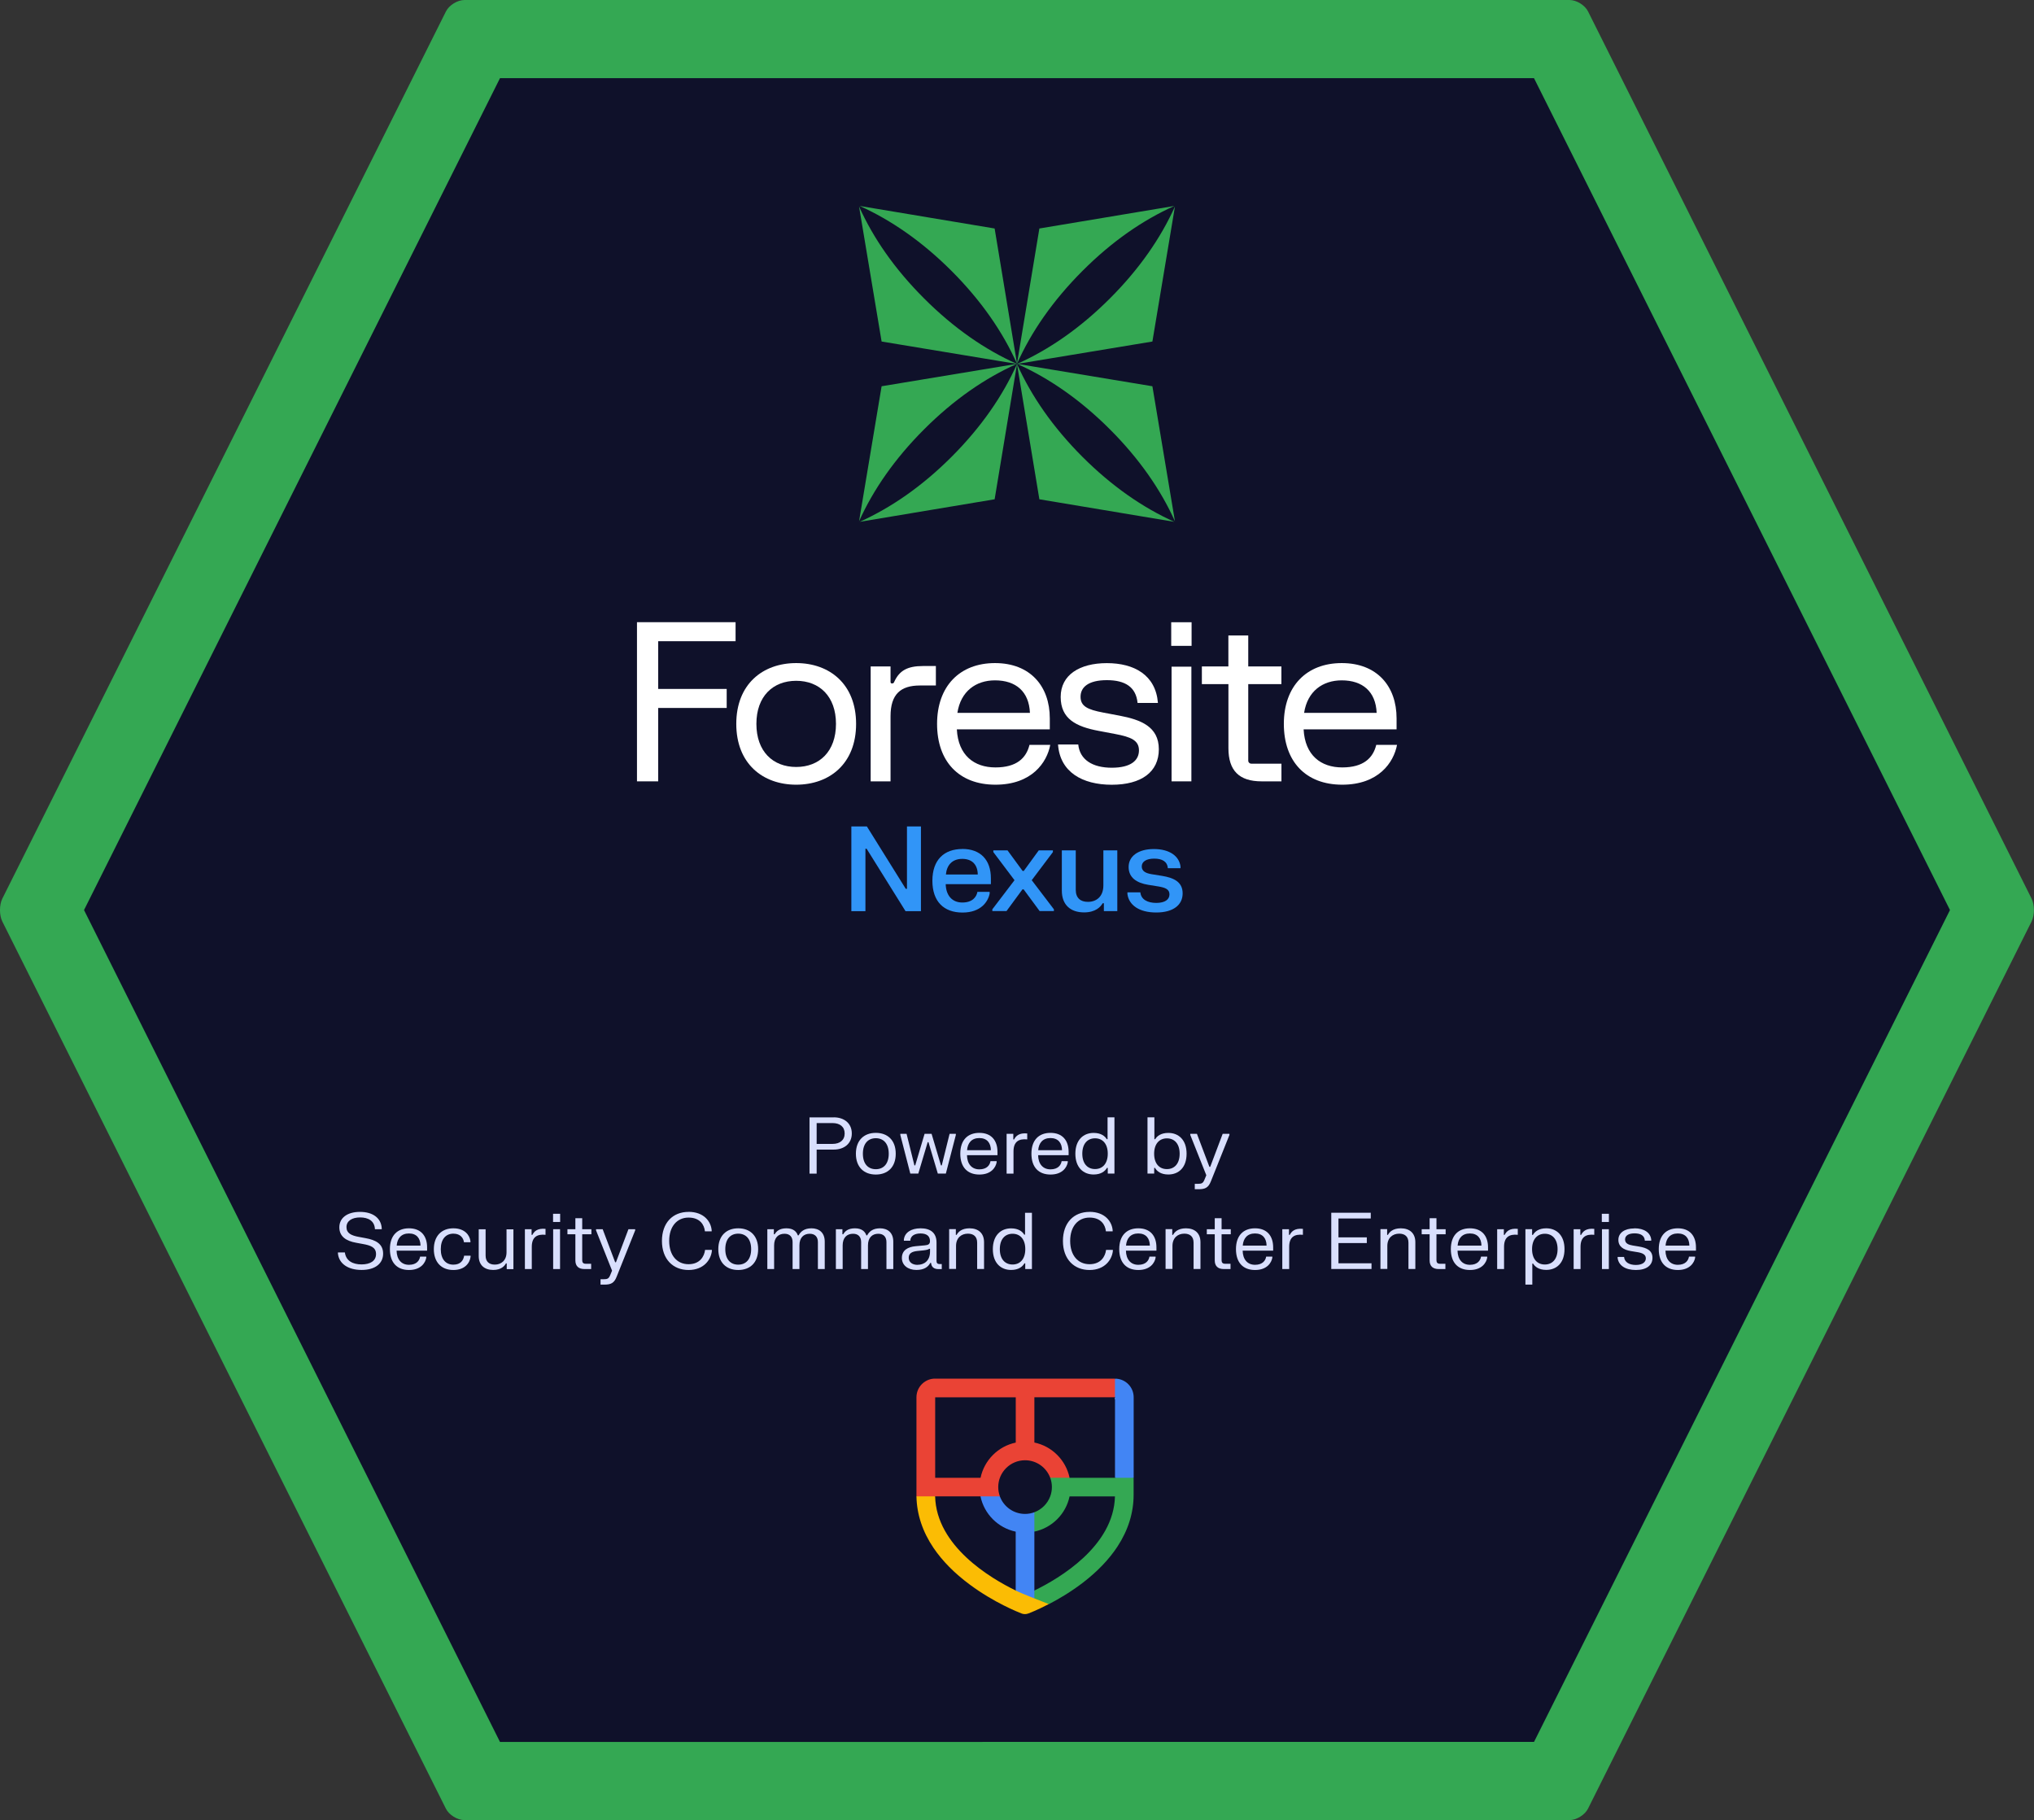
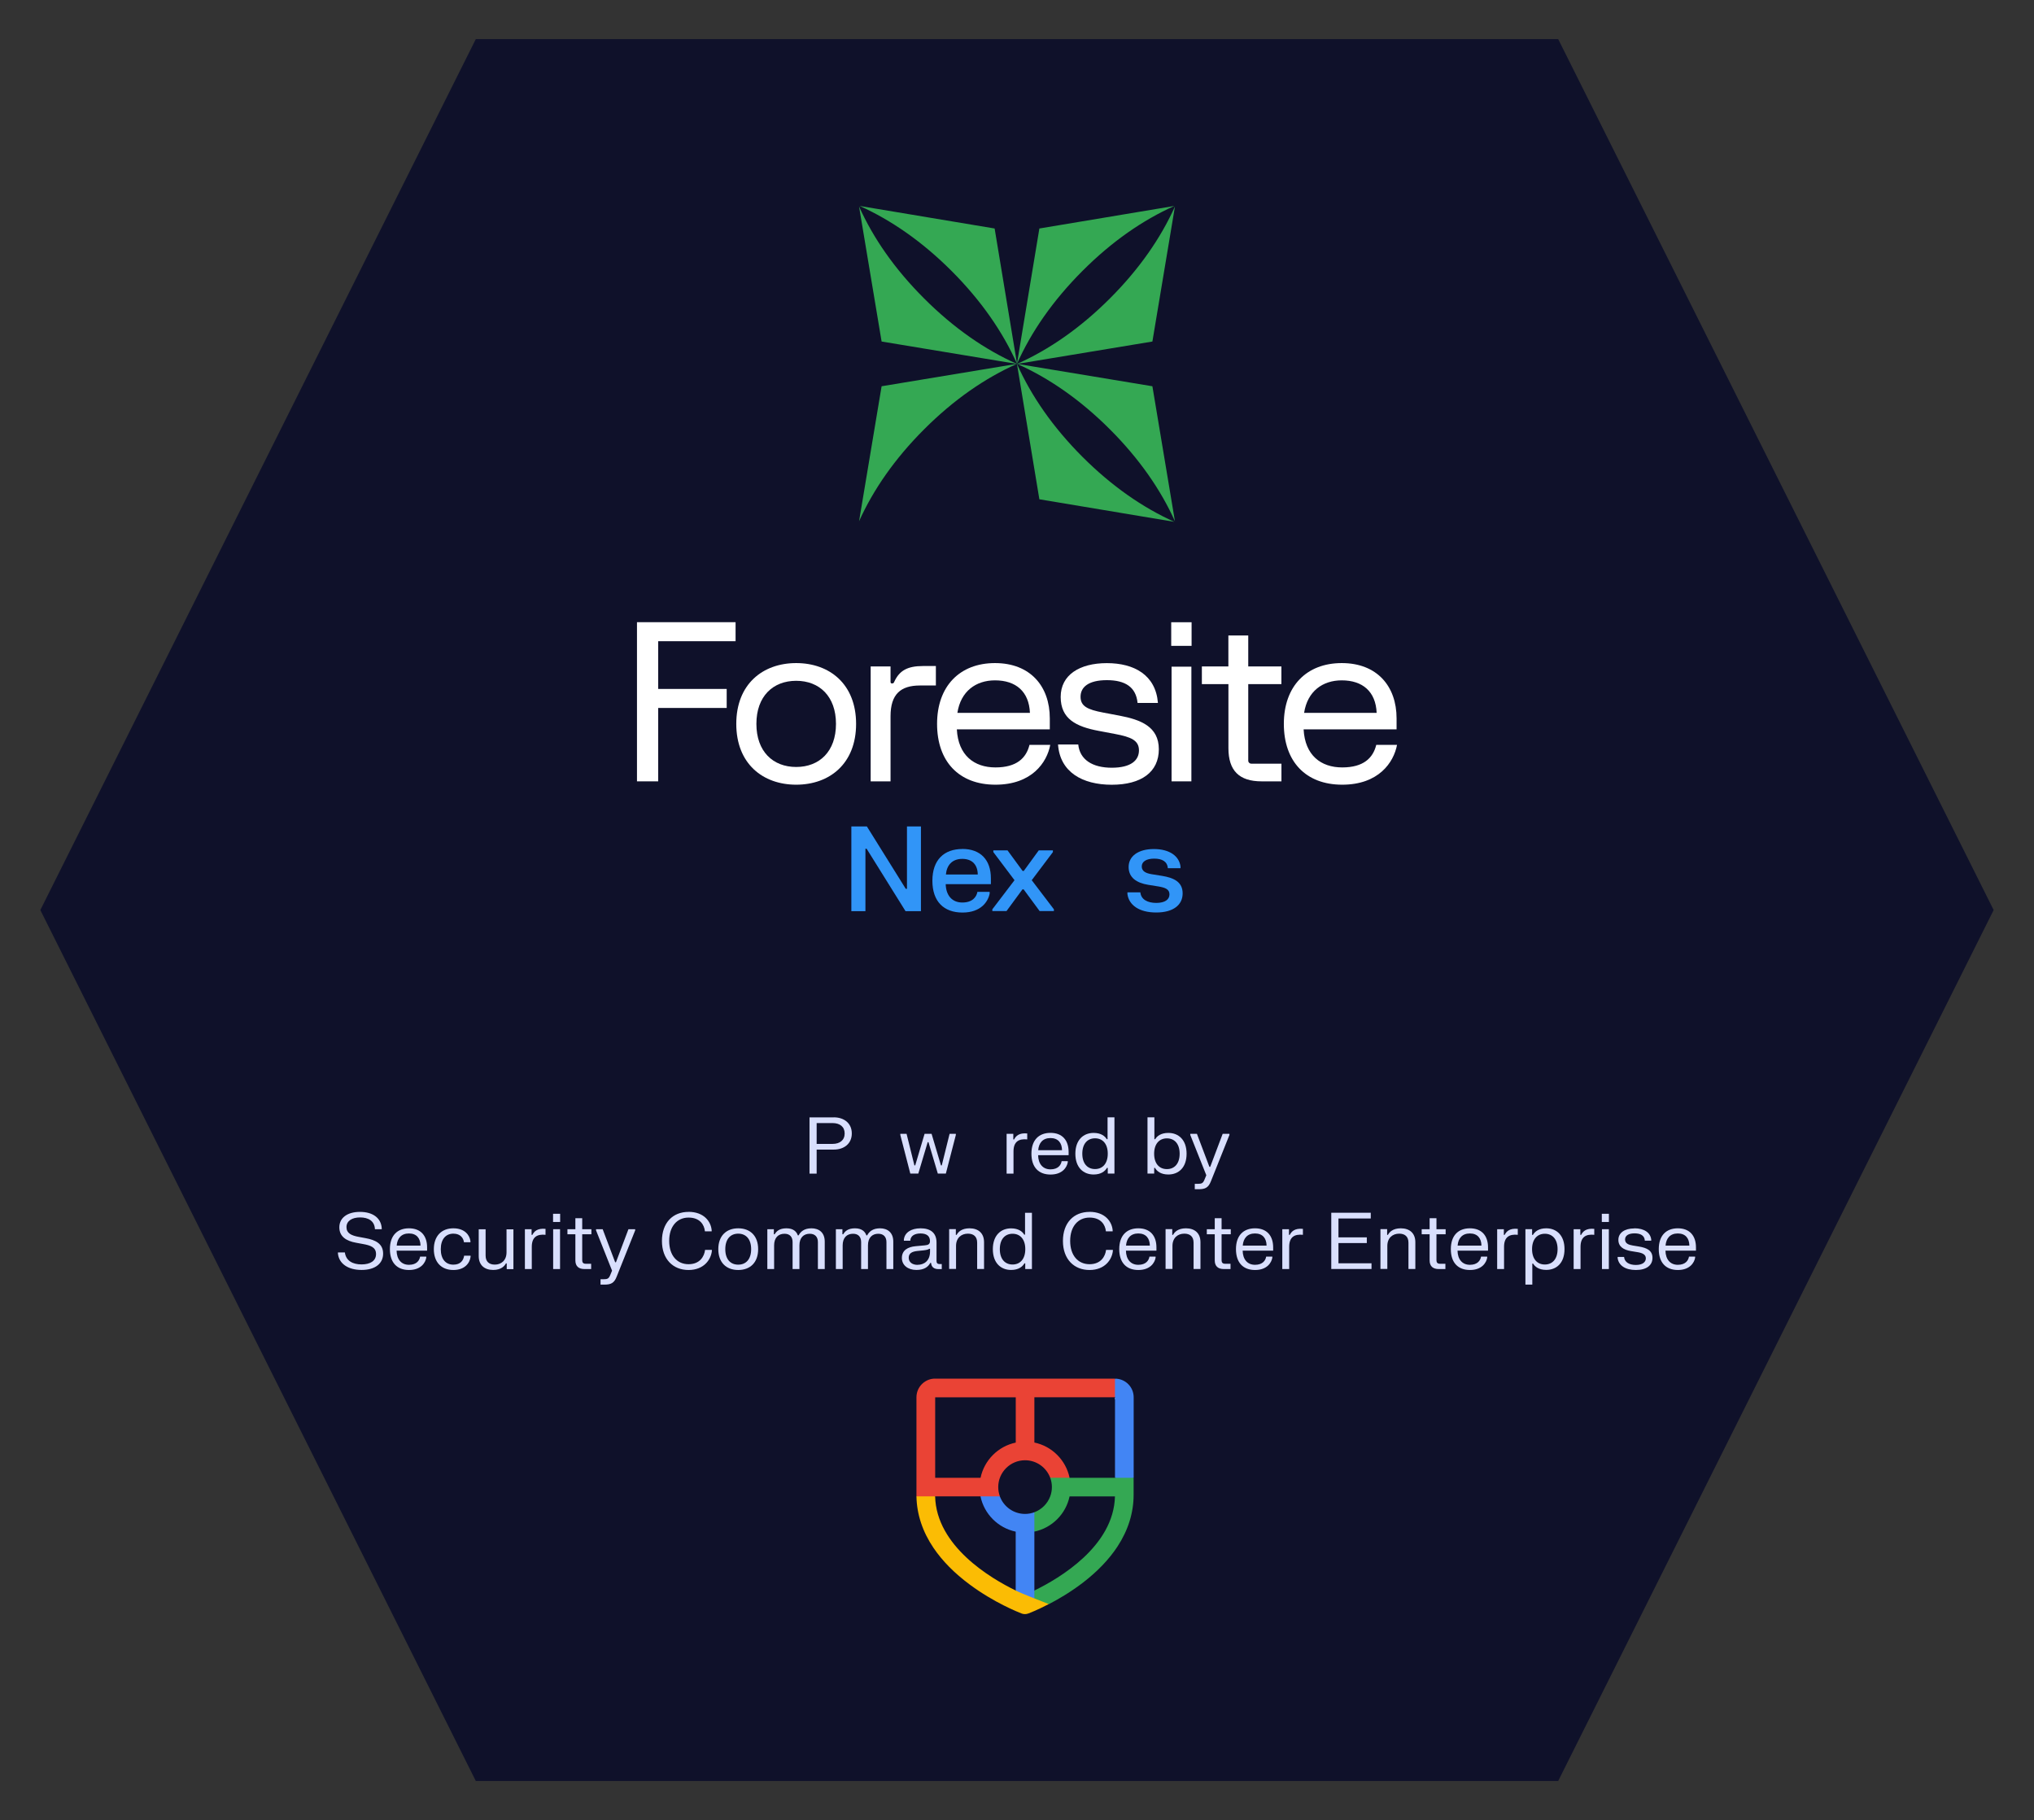
<svg xmlns="http://www.w3.org/2000/svg" id="Layer_2" data-name="Layer 2" viewBox="0 0 407.42 364.58">
  <rect x="0" y="0" width="407.42" height="364.58" fill="#333333" stroke="none" />
  <defs>
    <style>
      .cls-1 {
        fill: none;
      }

      .cls-2 {
        fill: #4285f4;
      }

      .cls-3 {
        fill: #ef4a30;
      }

      .cls-4 {
        fill: #3195f7;
      }

      .cls-5 {
        fill: #34a853;
      }

      .cls-6 {
        fill: #fbbc04;
      }

      .cls-7 {
        fill: #fff;
      }

      .cls-8 {
        fill: #ea4335;
      }

      .cls-9 {
        fill: #d9dffd;
      }

      .cls-10 {
        fill: #0f112a;
        fill-rule: evenodd;
      }

      .cls-11 {
        fill: #547dbe;
      }
    </style>
  </defs>
  <g id="Layer_1-2" data-name="Layer 1">
    <g>
      <g>
        <polygon class="cls-10" points="95.31 356.75 8.08 182.29 95.31 7.83 312.11 7.83 399.34 182.29 312.11 356.75 95.31 356.75" />
-         <path class="cls-5" d="M103.32,9.31h0,0M307.27,15.66l83.32,166.63-83.32,166.63H100.15L16.83,182.29,100.15,15.66h207.13M314.38,0H93.04c-1.42,0-3.09,1.04-3.72,2.3L.47,179.99c-.63,1.27-.63,3.34,0,4.6l88.84,177.69c.63,1.27,2.31,2.3,3.72,2.3h221.34c1.42,0,3.09-1.04,3.72-2.3l88.84-177.69c.63-1.27.63-3.34,0-4.6L318.1,2.3c-.63-1.27-2.31-2.3-3.72-2.3h0Z" />
      </g>
      <g>
        <path class="cls-9" d="M167.02,223.81c2,0,3.6,1.14,3.6,3.23s-1.6,3.23-3.6,3.23h-3.44v4.82h-1.43v-11.27h4.87ZM163.58,229.13h3.19c1.45,0,2.42-.74,2.42-2.09s-.97-2.08-2.42-2.08h-3.19v4.17Z" />
-         <path class="cls-9" d="M175.43,226.92c2.38,0,3.99,1.49,3.99,4.18s-1.61,4.17-3.99,4.17-3.99-1.49-3.99-4.17,1.61-4.18,3.99-4.18ZM175.43,234.2c1.55,0,2.59-1.08,2.59-3.1s-1.04-3.11-2.59-3.11-2.59,1.08-2.59,3.11,1.04,3.1,2.59,3.1Z" />
        <path class="cls-9" d="M181.59,227.11l1.57,6.33h.16l1.88-6.33h1.4l1.88,6.33h.16l1.57-6.33h1.25v.23l-2,7.74h-1.61l-1.87-6.29h-.16l-1.88,6.29h-1.6l-2-7.74v-.23h1.26Z" />
-         <path class="cls-9" d="M196.17,226.92c2.36,0,3.63,1.48,3.63,3.83v.64h-6.11c.03,1.75.95,2.84,2.48,2.84s2.11-.88,2.23-1.64h1.23v.23c-.17.98-1.06,2.45-3.45,2.45s-3.83-1.46-3.83-4.18,1.48-4.17,3.82-4.17ZM198.48,230.39c-.02-1.46-.78-2.43-2.32-2.43s-2.34.99-2.45,2.43h4.77Z" />
        <path class="cls-9" d="M202.97,227.11v1.13h.16c.34-.68.99-1.36,2.63-1.2v1.19c-1.65-.17-2.75.41-2.75,2.41v4.45h-1.38v-7.98h1.34Z" />
        <path class="cls-9" d="M210.42,226.92c2.36,0,3.63,1.48,3.63,3.83v.64h-6.11c.03,1.75.95,2.84,2.48,2.84s2.11-.88,2.23-1.64h1.23v.23c-.17.98-1.06,2.45-3.45,2.45s-3.83-1.46-3.83-4.18,1.48-4.17,3.82-4.17ZM212.73,230.39c-.02-1.46-.78-2.43-2.32-2.43s-2.34.99-2.45,2.43h4.77Z" />
        <path class="cls-9" d="M221.89,235.08v-1.14h-.16c-.37.64-1.16,1.32-2.67,1.32-2.07,0-3.66-1.41-3.66-4.16s1.59-4.17,3.66-4.17c1.51,0,2.28.67,2.63,1.26h.16v-4.38h1.38v11.27h-1.34ZM219.34,228.01c-1.52,0-2.55,1.1-2.55,3.08s1.03,3.08,2.55,3.08,2.55-1.1,2.55-3.08-1.03-3.08-2.55-3.08Z" />
        <path class="cls-9" d="M231.23,223.81v4.38h.16c.35-.59,1.12-1.26,2.63-1.26,2.07,0,3.66,1.41,3.66,4.17s-1.58,4.16-3.66,4.16c-1.51,0-2.3-.67-2.67-1.32h-.16v1.14h-1.34v-11.27h1.38ZM233.74,234.18c1.52,0,2.55-1.1,2.55-3.08s-1.03-3.08-2.55-3.08-2.56,1.1-2.56,3.08,1.03,3.08,2.56,3.08Z" />
        <path class="cls-9" d="M239.75,227.11l2.5,6.62h.16l2.5-6.62h1.35v.23l-3.71,9.28c-.5,1.28-1.14,1.59-2.48,1.59h-.75v-1.08h.61c.8,0,1.03-.13,1.32-.8l.38-.92-3.21-8.07v-.23h1.35Z" />
        <path class="cls-9" d="M72.11,242.75c2.58,0,4.21,1.24,4.35,3.24v.23h-1.36c-.07-1.68-1.35-2.36-2.97-2.36s-2.73.7-2.73,1.94.99,1.69,2.47,1.96l1.35.25c2.04.37,3.52,1.13,3.52,3.11s-1.6,3.26-4.31,3.26-4.53-1.25-4.74-3.28v-.23h1.39c.21,1.71,1.62,2.4,3.34,2.4s2.9-.69,2.9-2.07-1.13-1.75-2.65-2.02l-1.35-.25c-1.97-.35-3.35-1.24-3.35-3.09s1.54-3.09,4.13-3.09Z" />
        <path class="cls-9" d="M81.92,246.04c2.36,0,3.63,1.48,3.63,3.83v.64h-6.11c.03,1.75.95,2.84,2.48,2.84s2.11-.88,2.23-1.64h1.23v.23c-.17.98-1.06,2.45-3.45,2.45s-3.83-1.46-3.83-4.18,1.48-4.17,3.82-4.17ZM84.23,249.5c-.02-1.46-.78-2.43-2.32-2.43s-2.34.99-2.45,2.43h4.77Z" />
        <path class="cls-9" d="M90.82,246.04c2.27,0,3.26,1.38,3.41,2.56v.23h-1.3c-.09-.78-.67-1.72-2.11-1.72-1.55,0-2.53,1.13-2.53,3.11s.97,3.1,2.53,3.1c1.46,0,2.01-.89,2.15-1.8h1.29v.23c-.16,1.24-1.15,2.64-3.45,2.64-2.43,0-3.91-1.59-3.91-4.17s1.5-4.18,3.91-4.18Z" />
        <path class="cls-9" d="M101.5,254.2v-1.13h-.16c-.27.51-.94,1.31-2.55,1.31-1.74,0-2.9-.96-2.9-2.79v-5.36h1.38v5.27c0,1.25.74,1.81,1.85,1.81,1.25,0,2.34-.81,2.34-2.47v-4.6h1.38v7.98h-1.34Z" />
        <path class="cls-9" d="M106.48,246.22v1.13h.16c.34-.68.99-1.36,2.63-1.2v1.19c-1.65-.17-2.75.41-2.75,2.41v4.45h-1.38v-7.98h1.34Z" />
        <path class="cls-9" d="M112.2,243.13v1.64h-1.42v-1.64h1.42ZM112.18,246.22v7.98h-1.38v-7.98h1.38Z" />
        <path class="cls-9" d="M115.25,246.22v-2.2h1.37v2.2h1.84v1.01h-1.84v5.21c0,.45.2.7.7.7h1.09v1.06h-1.34c-1.17,0-1.82-.58-1.82-1.74v-5.23h-1.59v-1.01h1.59Z" />
        <path class="cls-9" d="M120.72,246.22l2.5,6.62h.16l2.5-6.62h1.35v.23l-3.71,9.28c-.5,1.28-1.14,1.59-2.48,1.59h-.75v-1.08h.61c.8,0,1.03-.13,1.32-.8l.38-.92-3.21-8.07v-.23h1.35Z" />
        <path class="cls-9" d="M137.91,242.74c3.09,0,4.49,1.94,4.64,3.68v.23h-1.35c-.13-1.33-1.01-2.76-3.28-2.76s-3.88,1.74-3.88,4.67,1.59,4.67,3.88,4.67,3.16-1.59,3.31-2.87h1.36v.23c-.19,1.71-1.58,3.8-4.68,3.8s-5.32-2.17-5.32-5.82,2.18-5.82,5.32-5.82Z" />
        <path class="cls-9" d="M147.87,246.04c2.38,0,3.99,1.49,3.99,4.18s-1.61,4.17-3.99,4.17-3.99-1.49-3.99-4.17,1.61-4.18,3.99-4.18ZM147.87,253.32c1.55,0,2.59-1.08,2.59-3.1s-1.04-3.11-2.59-3.11-2.59,1.08-2.59,3.11,1.04,3.1,2.59,3.1Z" />
        <path class="cls-9" d="M155.01,246.22v1.01h.16c.33-.56.92-1.19,2.36-1.19s2.04.72,2.28,1.41h.16c.37-.71,1.09-1.41,2.57-1.41s2.66.81,2.66,2.67v5.49h-1.37v-5.39c0-1.03-.56-1.68-1.64-1.68-1.21,0-2.06.78-2.06,2.33v4.74h-1.37v-5.39c0-1.03-.54-1.68-1.62-1.68-1.23,0-2.08.78-2.08,2.33v4.74h-1.36v-7.98h1.32Z" />
        <path class="cls-9" d="M168.74,246.22v1.01h.16c.33-.56.92-1.19,2.36-1.19s2.04.72,2.28,1.41h.16c.37-.71,1.09-1.41,2.57-1.41s2.66.81,2.66,2.67v5.49h-1.37v-5.39c0-1.03-.56-1.68-1.64-1.68-1.21,0-2.06.78-2.06,2.33v4.74h-1.37v-5.39c0-1.03-.54-1.68-1.62-1.68-1.23,0-2.08.78-2.08,2.33v4.74h-1.36v-7.98h1.32Z" />
        <path class="cls-9" d="M181.05,248.29c.16-1.39,1.44-2.25,3.36-2.25s3.18.86,3.18,2.85v3.7c0,.41.2.61.6.61h.45v1.01h-.67c-.96,0-1.42-.49-1.47-1.24h-.16c-.41.77-1.19,1.41-2.78,1.41-1.71,0-2.91-.96-2.91-2.4,0-1.57,1.22-2.22,2.77-2.36l1.85-.17c.66-.06,1.01-.24,1.01-.85,0-1.02-.68-1.53-1.89-1.53s-2.01.49-2.06,1.46h-1.28v-.23ZM183.78,253.35c1.27,0,2.51-.74,2.51-2.67v-.53h-.16c-.24.15-.48.23-1.18.31l-1.21.12c-1.1.12-1.72.49-1.72,1.36s.71,1.42,1.77,1.42Z" />
        <path class="cls-9" d="M191.46,246.22v1.13h.16c.27-.51.94-1.31,2.58-1.31,1.75,0,2.91.96,2.91,2.79v5.36h-1.38v-5.27c0-1.25-.74-1.81-1.86-1.81-1.28,0-2.37.81-2.37,2.47v4.6h-1.38v-7.98h1.34Z" />
        <path class="cls-9" d="M205.36,254.2v-1.14h-.16c-.37.64-1.16,1.32-2.67,1.32-2.07,0-3.66-1.41-3.66-4.16s1.59-4.17,3.66-4.17c1.51,0,2.28.67,2.63,1.26h.16v-4.38h1.38v11.27h-1.34ZM202.82,247.13c-1.52,0-2.55,1.1-2.55,3.08s1.03,3.08,2.55,3.08,2.55-1.1,2.55-3.08-1.03-3.08-2.55-3.08Z" />
        <path class="cls-9" d="M218.23,242.74c3.09,0,4.49,1.94,4.64,3.68v.23h-1.35c-.13-1.33-1.01-2.76-3.28-2.76s-3.88,1.74-3.88,4.67,1.59,4.67,3.88,4.67,3.16-1.59,3.31-2.87h1.36v.23c-.19,1.71-1.58,3.8-4.68,3.8s-5.32-2.17-5.32-5.82,2.18-5.82,5.32-5.82Z" />
        <path class="cls-9" d="M228.01,246.04c2.36,0,3.63,1.48,3.63,3.83v.64h-6.11c.03,1.75.95,2.84,2.48,2.84s2.11-.88,2.23-1.64h1.23v.23c-.17.98-1.06,2.45-3.45,2.45s-3.83-1.46-3.83-4.18,1.48-4.17,3.82-4.17ZM230.32,249.5c-.02-1.46-.78-2.43-2.32-2.43s-2.34.99-2.45,2.43h4.77Z" />
        <path class="cls-9" d="M234.81,246.22v1.13h.16c.27-.51.94-1.31,2.58-1.31,1.75,0,2.91.96,2.91,2.79v5.36h-1.38v-5.27c0-1.25-.74-1.81-1.86-1.81-1.28,0-2.37.81-2.37,2.47v4.6h-1.38v-7.98h1.34Z" />
        <path class="cls-9" d="M243.32,246.22v-2.2h1.37v2.2h1.84v1.01h-1.84v5.21c0,.45.2.7.7.7h1.09v1.06h-1.34c-1.17,0-1.82-.58-1.82-1.74v-5.23h-1.59v-1.01h1.59Z" />
        <path class="cls-9" d="M251.39,246.04c2.36,0,3.63,1.48,3.63,3.83v.64h-6.11c.03,1.75.95,2.84,2.48,2.84s2.11-.88,2.23-1.64h1.23v.23c-.17.98-1.06,2.45-3.45,2.45s-3.83-1.46-3.83-4.18,1.48-4.17,3.82-4.17ZM253.7,249.5c-.02-1.46-.78-2.43-2.32-2.43s-2.34.99-2.45,2.43h4.77Z" />
        <path class="cls-9" d="M258.19,246.22v1.13h.16c.34-.68.99-1.36,2.63-1.2v1.19c-1.65-.17-2.75.41-2.75,2.41v4.45h-1.38v-7.98h1.34Z" />
        <path class="cls-9" d="M274.57,242.93v1.14h-6.47v3.78h5.68v1.14h-5.68v4.06h6.62v1.14h-8.06v-11.27h7.9Z" />
        <path class="cls-9" d="M277.85,246.22v1.13h.16c.27-.51.94-1.31,2.58-1.31,1.75,0,2.91.96,2.91,2.79v5.36h-1.38v-5.27c0-1.25-.74-1.81-1.86-1.81-1.28,0-2.37.81-2.37,2.47v4.6h-1.38v-7.98h1.34Z" />
        <path class="cls-9" d="M286.36,246.22v-2.2h1.37v2.2h1.84v1.01h-1.84v5.21c0,.45.2.7.7.7h1.09v1.06h-1.34c-1.17,0-1.82-.58-1.82-1.74v-5.23h-1.59v-1.01h1.59Z" />
        <path class="cls-9" d="M294.43,246.04c2.36,0,3.63,1.48,3.63,3.83v.64h-6.11c.03,1.75.95,2.84,2.48,2.84s2.11-.88,2.23-1.64h1.23v.23c-.17.98-1.06,2.45-3.45,2.45s-3.83-1.46-3.83-4.18,1.48-4.17,3.82-4.17ZM296.74,249.5c-.02-1.46-.78-2.43-2.32-2.43s-2.34.99-2.45,2.43h4.77Z" />
        <path class="cls-9" d="M301.23,246.22v1.13h.16c.34-.68.99-1.36,2.63-1.2v1.19c-1.65-.17-2.75.41-2.75,2.41v4.45h-1.38v-7.98h1.34Z" />
        <path class="cls-9" d="M306.89,246.22v1.14h.16c.37-.64,1.16-1.32,2.67-1.32,2.07,0,3.66,1.41,3.66,4.17s-1.58,4.16-3.66,4.16c-1.51,0-2.28-.67-2.63-1.26h-.16v4.21h-1.38v-11.11h1.34ZM309.44,253.29c1.52,0,2.55-1.1,2.55-3.08s-1.03-3.08-2.55-3.08-2.56,1.1-2.56,3.08,1.03,3.08,2.56,3.08Z" />
        <path class="cls-9" d="M316.55,246.22v1.13h.16c.34-.68.99-1.36,2.63-1.2v1.19c-1.65-.17-2.75.41-2.75,2.41v4.45h-1.38v-7.98h1.34Z" />
        <path class="cls-9" d="M322.27,243.13v1.64h-1.42v-1.64h1.42ZM322.26,246.22v7.98h-1.38v-7.98h1.38Z" />
        <path class="cls-9" d="M327.39,246.04c1.98,0,3.2.89,3.36,2.25v.23h-1.28c-.06-1.03-.85-1.47-2.06-1.47s-1.9.45-1.9,1.23.67,1.06,1.51,1.2l1.28.21c1.58.27,2.7.79,2.7,2.27s-1.17,2.43-3.32,2.43-3.46-.93-3.66-2.39v-.23h1.29c.09,1.06,1.04,1.61,2.36,1.61s2-.56,2-1.33-.7-1.08-1.71-1.24l-1.28-.21c-1.46-.25-2.51-.87-2.51-2.25s1.22-2.29,3.19-2.29Z" />
        <path class="cls-9" d="M336.08,246.04c2.36,0,3.63,1.48,3.63,3.83v.64h-6.11c.03,1.75.95,2.84,2.48,2.84s2.11-.88,2.23-1.64h1.23v.23c-.17.98-1.06,2.45-3.45,2.45s-3.83-1.46-3.83-4.18,1.48-4.17,3.82-4.17ZM338.39,249.5c-.02-1.46-.78-2.43-2.32-2.43s-2.34.99-2.45,2.43h4.77Z" />
      </g>
      <g>
        <path class="cls-7" d="M127.59,156.51v-31.88h19.75v3.81h-15.5v9.56h13.72v3.81h-13.72v14.7h-4.25Z" />
        <path class="cls-7" d="M171.48,145c0,7.97-5.31,12.18-12,12.18s-12-4.21-12-12.18,5.31-12.18,12-12.18,12,4.21,12,12.18ZM151.51,145c0,5.53,3.32,8.63,7.97,8.63s7.97-3.1,7.97-8.63-3.32-8.63-7.97-8.63-7.97,3.1-7.97,8.63Z" />
        <path class="cls-7" d="M174.4,156.51v-23.02h3.98v3.1c0,.22.09.31.31.31.27,0,.35-.13.44-.35,1.02-2.21,2.61-3.14,5.76-3.14h2.57v3.9h-3.19c-3.85,0-5.89,1.73-5.89,6.15v13.06h-3.98Z" />
        <path class="cls-7" d="M210.37,149.21c-.66,3.5-3.67,7.97-10.98,7.97s-11.69-4.65-11.69-12.18,4.52-12.18,11.6-12.18,10.98,4.65,10.98,11.07v2.21h-18.62c.27,5.18,3.45,7.62,7.73,7.62s6.18-1.9,6.82-4.52h4.16ZM191.78,142.79h14.52c-.18-4.25-2.79-6.51-7-6.51-3.81,0-6.86,2.17-7.53,6.51Z" />
        <path class="cls-7" d="M231.93,140.8h-4.07c-.31-3.14-2.43-4.56-6.15-4.56s-5.27,1.42-5.27,3.32,1.37,2.57,4.52,3.17l3.28.62c4.21.8,7.88,2.17,7.88,6.73s-3.5,7.11-9.43,7.11-10.38-2.57-10.76-8.06h4.05c.31,3.05,2.86,4.65,6.71,4.65s5.45-1.48,5.45-3.48-1.59-2.68-4.78-3.28l-3.28-.62c-4.49-.84-7.62-2.37-7.62-6.8s3.81-6.77,9.25-6.77,9.78,2.35,10.23,7.97Z" />
        <path class="cls-7" d="M240.74,137.03v-3.54h5.31v-6.2h3.98v6.2h6.64v3.54h-6.64v15.27c0,.22.04.35.18.49.13.13.27.18.49.18h5.98v3.54h-3.98c-4.49,0-6.64-2.15-6.64-6.64v-12.84h-5.31Z" />
        <path class="cls-7" d="M279.83,149.21c-.66,3.5-3.67,7.97-10.98,7.97s-11.69-4.65-11.69-12.18,4.52-12.18,11.6-12.18,10.98,4.65,10.98,11.07v2.21h-18.62c.27,5.18,3.45,7.62,7.73,7.62s6.18-1.9,6.82-4.52h4.16ZM261.23,142.79h14.52c-.18-4.25-2.79-6.51-7-6.51-3.81,0-6.86,2.17-7.53,6.51Z" />
        <path class="cls-7" d="M234.6,124.64h4.08v4.73h-4.08v-4.73ZM234.67,133.54h3.97v22.97h-3.97v-22.97Z" />
      </g>
      <g>
        <path class="cls-4" d="M173.64,165.54l7.79,12.5h.24v-12.5h2.8v16.97h-3.09l-7.79-12.5h-.24v12.5h-2.82v-16.97h3.1Z" />
        <path class="cls-4" d="M192.77,170.05c3.65,0,5.71,2.21,5.71,5.88v1.17h-9.05c.05,2.21,1.24,3.68,3.32,3.68s2.85-1.15,3.03-2.13h2.45v.35c-.31,1.59-1.73,3.79-5.44,3.79s-6.03-2.18-6.03-6.37,2.34-6.36,6.01-6.36ZM195.85,175.17c-.02-1.84-1.01-3.13-3.1-3.13s-3.12,1.33-3.28,3.13h6.37Z" />
        <path class="cls-4" d="M201.81,170.33l3.02,4.12h.24l3-4.12h2.83v.35l-4.24,5.63,4.44,5.83v.35h-2.86l-3.2-4.34h-.24l-3.19,4.34h-2.84v-.35l4.44-5.83-4.24-5.63v-.35h2.85Z" />
-         <path class="cls-4" d="M221.11,182.5v-1.57h-.24c-.41.71-1.41,1.83-3.73,1.83-2.7,0-4.45-1.51-4.45-4.35v-8.08h2.79v7.92c0,1.64.97,2.4,2.43,2.4,1.66,0,3.1-1.01,3.1-3.3v-7.02h2.79v12.17h-2.69Z" />
        <path class="cls-4" d="M231.12,170.07c3.18,0,5.08,1.43,5.34,3.49v.35h-2.54c-.09-1.34-1.14-1.92-2.72-1.92s-2.5.59-2.5,1.57.85,1.35,1.92,1.54l2.13.34c2.44.4,4.14,1.25,4.14,3.52s-1.83,3.82-5.29,3.82-5.48-1.51-5.77-3.69v-.35h2.59c.13,1.43,1.44,2.12,3.18,2.12s2.65-.67,2.65-1.71-.87-1.35-2.17-1.58l-2.12-.34c-2.29-.38-3.89-1.43-3.89-3.57s1.9-3.59,5.05-3.59Z" />
      </g>
      <g>
        <g>
          <path class="cls-5" d="M235.35,104.43l-4.52-27.06-27.12-4.49h0c6.4,2.85,12.66,7.17,18.61,13.12,5.89,5.89,10.18,12.09,13.03,18.42" />
          <path class="cls-5" d="M172.07,104.43l4.52-27.06,27.12-4.49h0c-6.4,2.85-12.66,7.17-18.61,13.12-5.89,5.89-10.18,12.09-13.03,18.42" />
          <path class="cls-5" d="M235.35,41.35l-4.52,27.06-27.12,4.49h0c6.4-2.85,12.66-7.17,18.61-13.12,5.89-5.89,10.18-12.09,13.03-18.42" />
          <path class="cls-5" d="M172.07,41.35l4.52,27.06,27.12,4.49h0c-6.4-2.85-12.66-7.17-18.61-13.12s-10.18-12.09-13.03-18.42" />
        </g>
        <g>
-           <path class="cls-5" d="M172.17,104.53l27.06-4.52,4.49-27.12h0c-2.85,6.4-7.17,12.66-13.11,18.61-5.89,5.89-12.09,10.18-18.42,13.03" />
          <path class="cls-5" d="M172.17,41.25l27.06,4.52,4.49,27.12h0c-2.85-6.4-7.17-12.66-13.11-18.61-5.89-5.89-12.09-10.18-18.42-13.03" />
          <path class="cls-5" d="M235.25,104.53l-27.06-4.52-4.49-27.12h0c2.85,6.4,7.17,12.66,13.11,18.61,5.89,5.89,12.09,10.18,18.42,13.03" />
          <path class="cls-5" d="M235.25,41.25l-27.06,4.52-4.49,27.12h0c2.85-6.4,7.17-12.66,13.11-18.61s12.09-10.18,18.42-13.03" />
        </g>
      </g>
      <g id="art">
        <path class="cls-2" d="M223.34,296l1.87,1.06,1.87-1.06v-16.11c0-1-.39-1.94-1.09-2.64-.63-.63-1.44-1-2.32-1.08h-.33l-.97,1.86.97,1.86v16.12h0Z" />
        <path class="cls-5" d="M210.36,296c.22.58.34,1.21.34,1.87s-.12,1.29-.34,1.87c-.54,1.46-1.71,2.62-3.17,3.17l-1.36,1.86,1.36,2.02c3.53-.74,6.31-3.52,7.05-7.05h9.09c-.24,9.97-11.1,16.4-16.13,18.85l-1.87,2.29c2.14.23,3.05.27,4.77.44,1.96-1.02,4.41-2.46,6.81-4.3,2.93-2.25,5.26-4.69,6.94-7.26,2.14-3.27,3.22-6.76,3.22-10.36v-3.39h-12.83l-2.05-1.1-1.83,1.1h0Z" />
        <path class="cls-1" d="M207.19,288.96c3.53.74,6.31,3.52,7.05,7.05h9.09v-16.12s-16.14,0-16.14,0v9.07h0Z" />
        <path class="cls-1" d="M203.46,288.96v-9.07h-16.14v16.12s9.09,0,9.09,0c.74-3.53,3.52-6.31,7.05-7.05h0Z" />
        <path class="cls-1" d="M223.34,276.17h.33c-.11,0-.22-.01-.33-.01h0Z" />
        <path class="cls-2" d="M207.19,302.91c-.58.22-1.21.34-1.87.34-2.31,0-4.28-1.46-5.04-3.5l-2.05-1.21-1.83,1.21c.74,3.53,3.52,6.31,7.05,7.05v11.8c.29.33.85,1.04,1.18,1.59h2.56v-17.27h0Z" />
        <path class="cls-3" d="M223.34,276.15h-36.02c-.11,0-.22,0-.32.01h36.34Z" />
        <polygon class="cls-11" points="223.34 296 223.34 279.89 223.33 296 223.34 296" />
        <path class="cls-6" d="M207.19,320.18c-1.72-.69-3.14-1.27-3.74-1.59-5.04-2.45-15.89-8.88-16.14-18.85l-1.87-1.41-1.87,1.41c.07,3.59,1.22,7.07,3.42,10.32,1.77,2.61,4.21,5.09,7.27,7.35,4.86,3.61,9.67,5.51,10.33,5.77.2.08.43.14.7.14.23,0,.48-.04.76-.15.14-.05.53-.21,1.13-.47.72-.31,1.72-.78,2.9-1.39-1-.39-2-.78-2.9-1.14h0Z" />
        <path class="cls-8" d="M200.29,299.74c-.22-.58-.34-1.21-.34-1.87,0-2.96,2.41-5.37,5.37-5.37,2.31,0,4.28,1.46,5.04,3.5h3.88c-.74-3.53-3.52-6.31-7.05-7.05v-9.07h16.14v-3.72h-36.34c-1.91.16-3.42,1.77-3.42,3.72v19.51c0,.11,0,.23,0,.34h16.71ZM187.32,279.89h16.14v9.07c-3.53.74-6.31,3.52-7.05,7.05h-9.09v-16.12h0Z" />
      </g>
    </g>
  </g>
</svg>